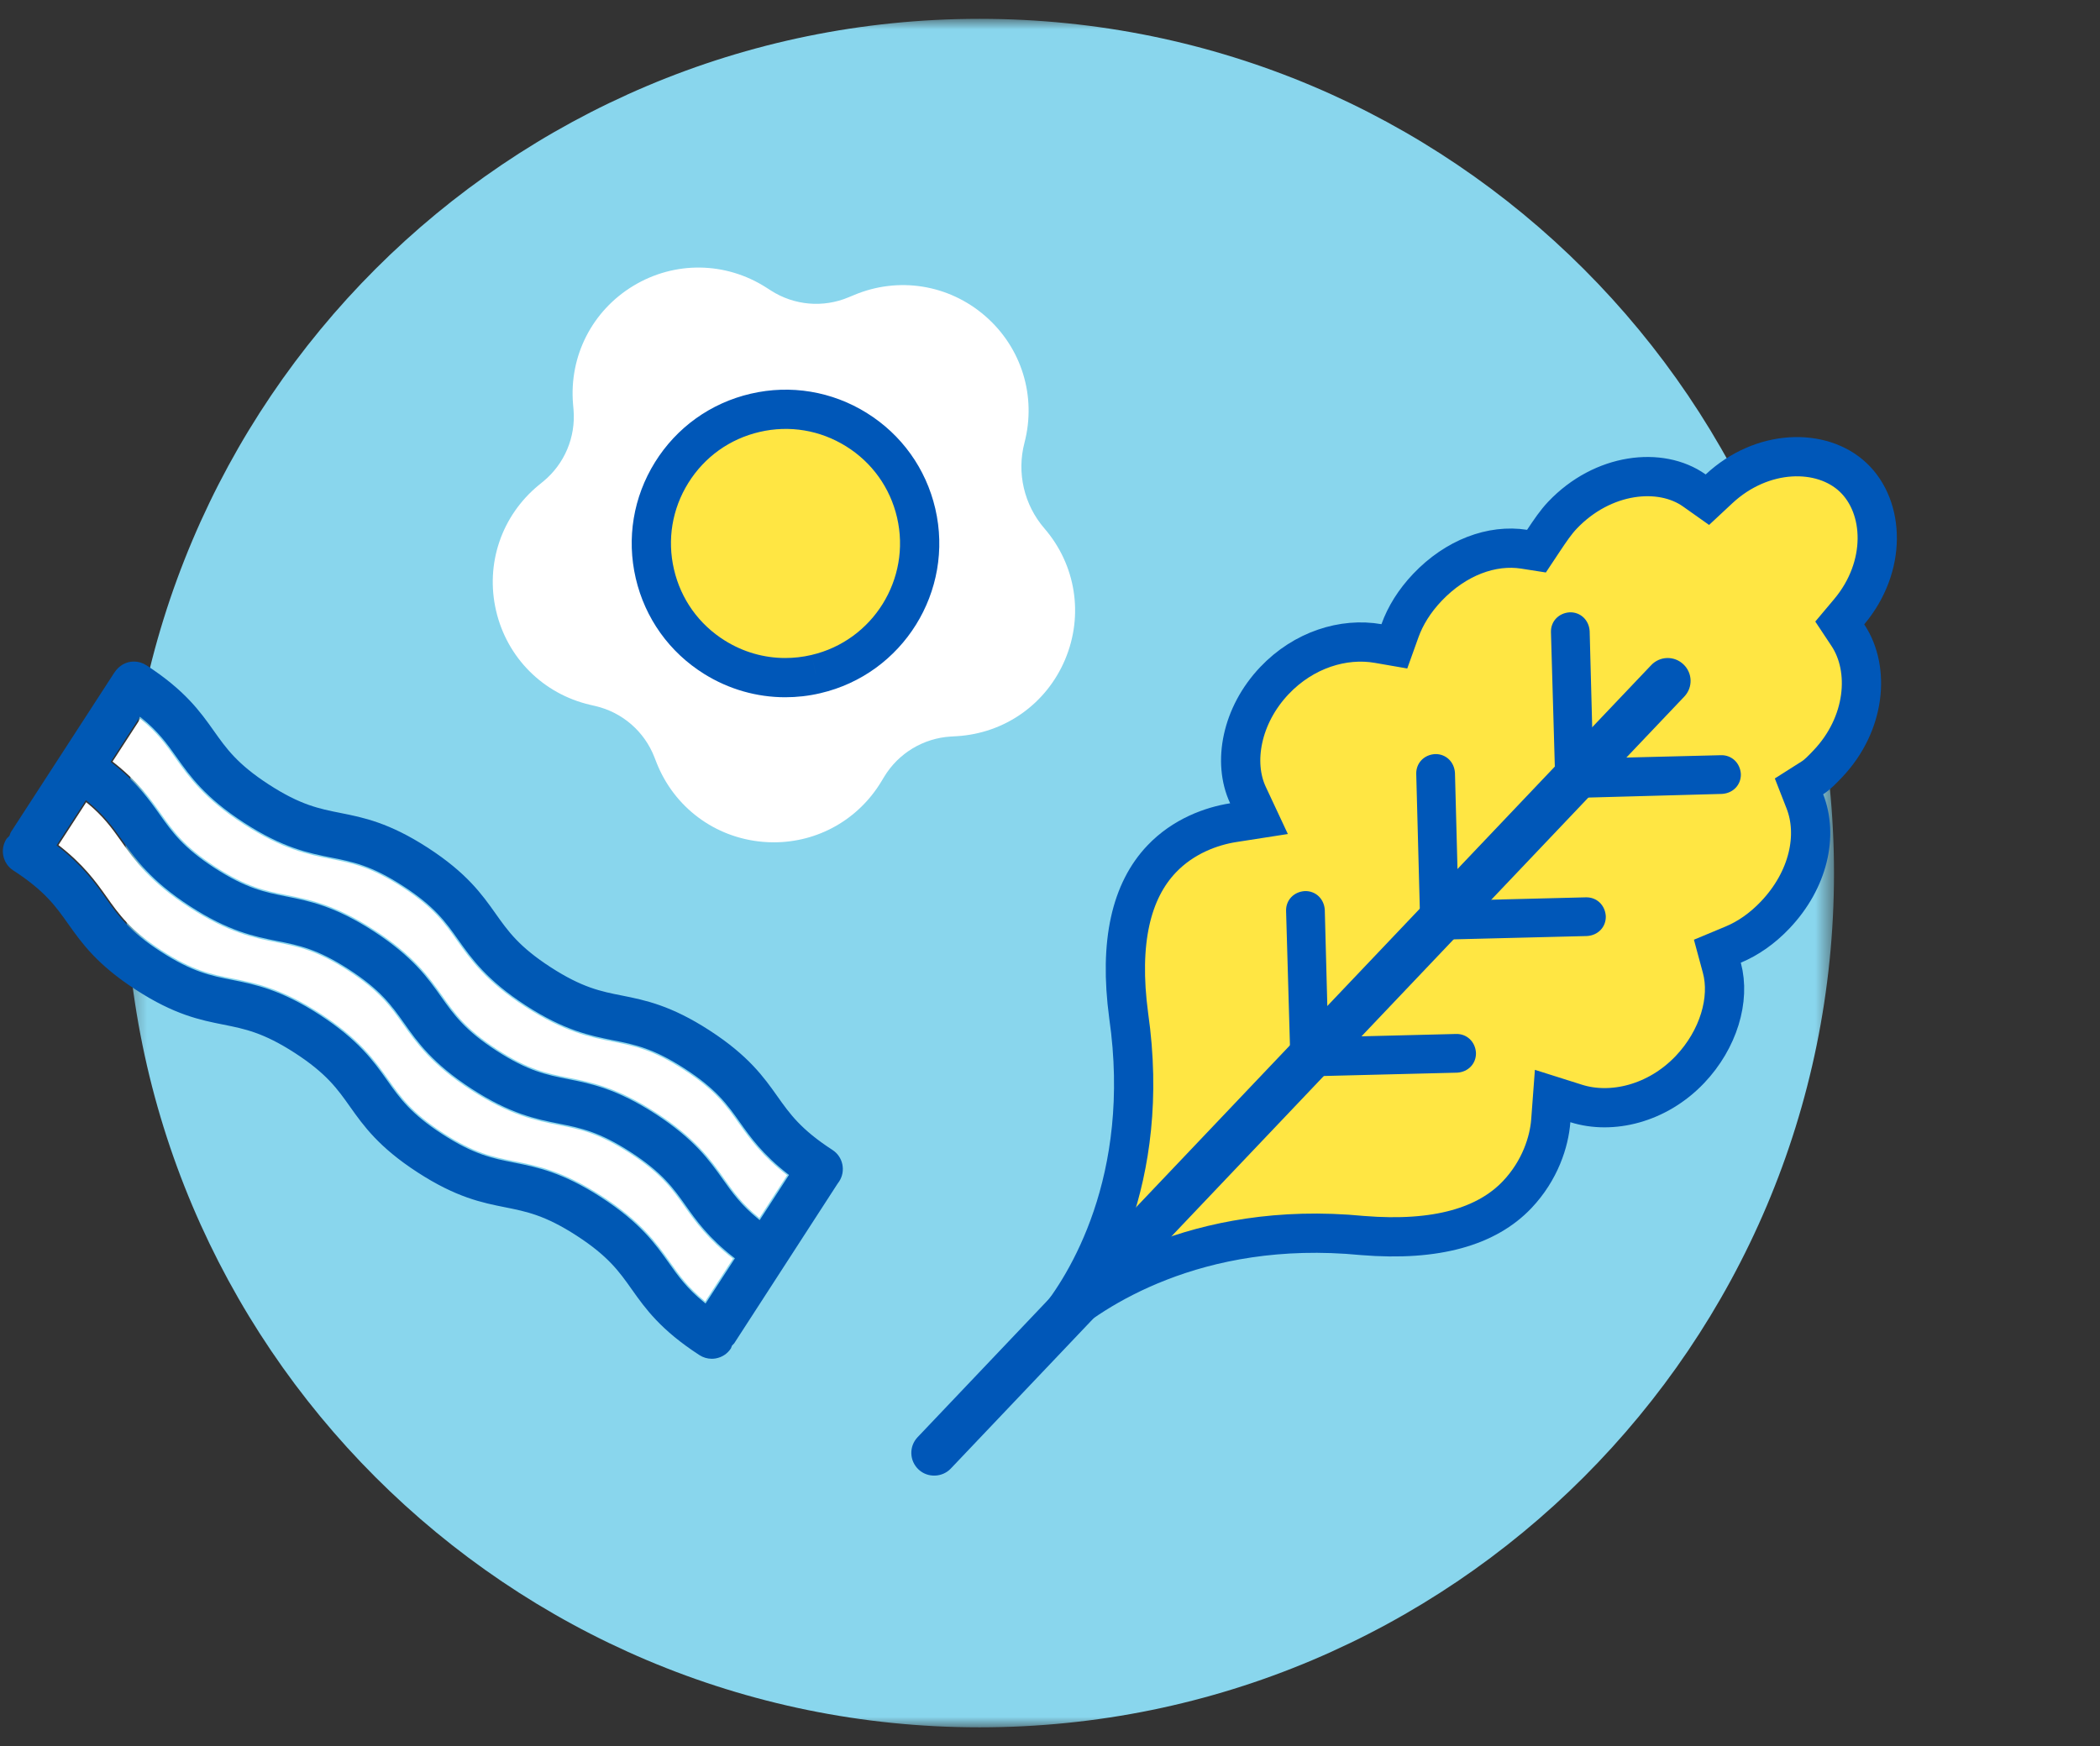
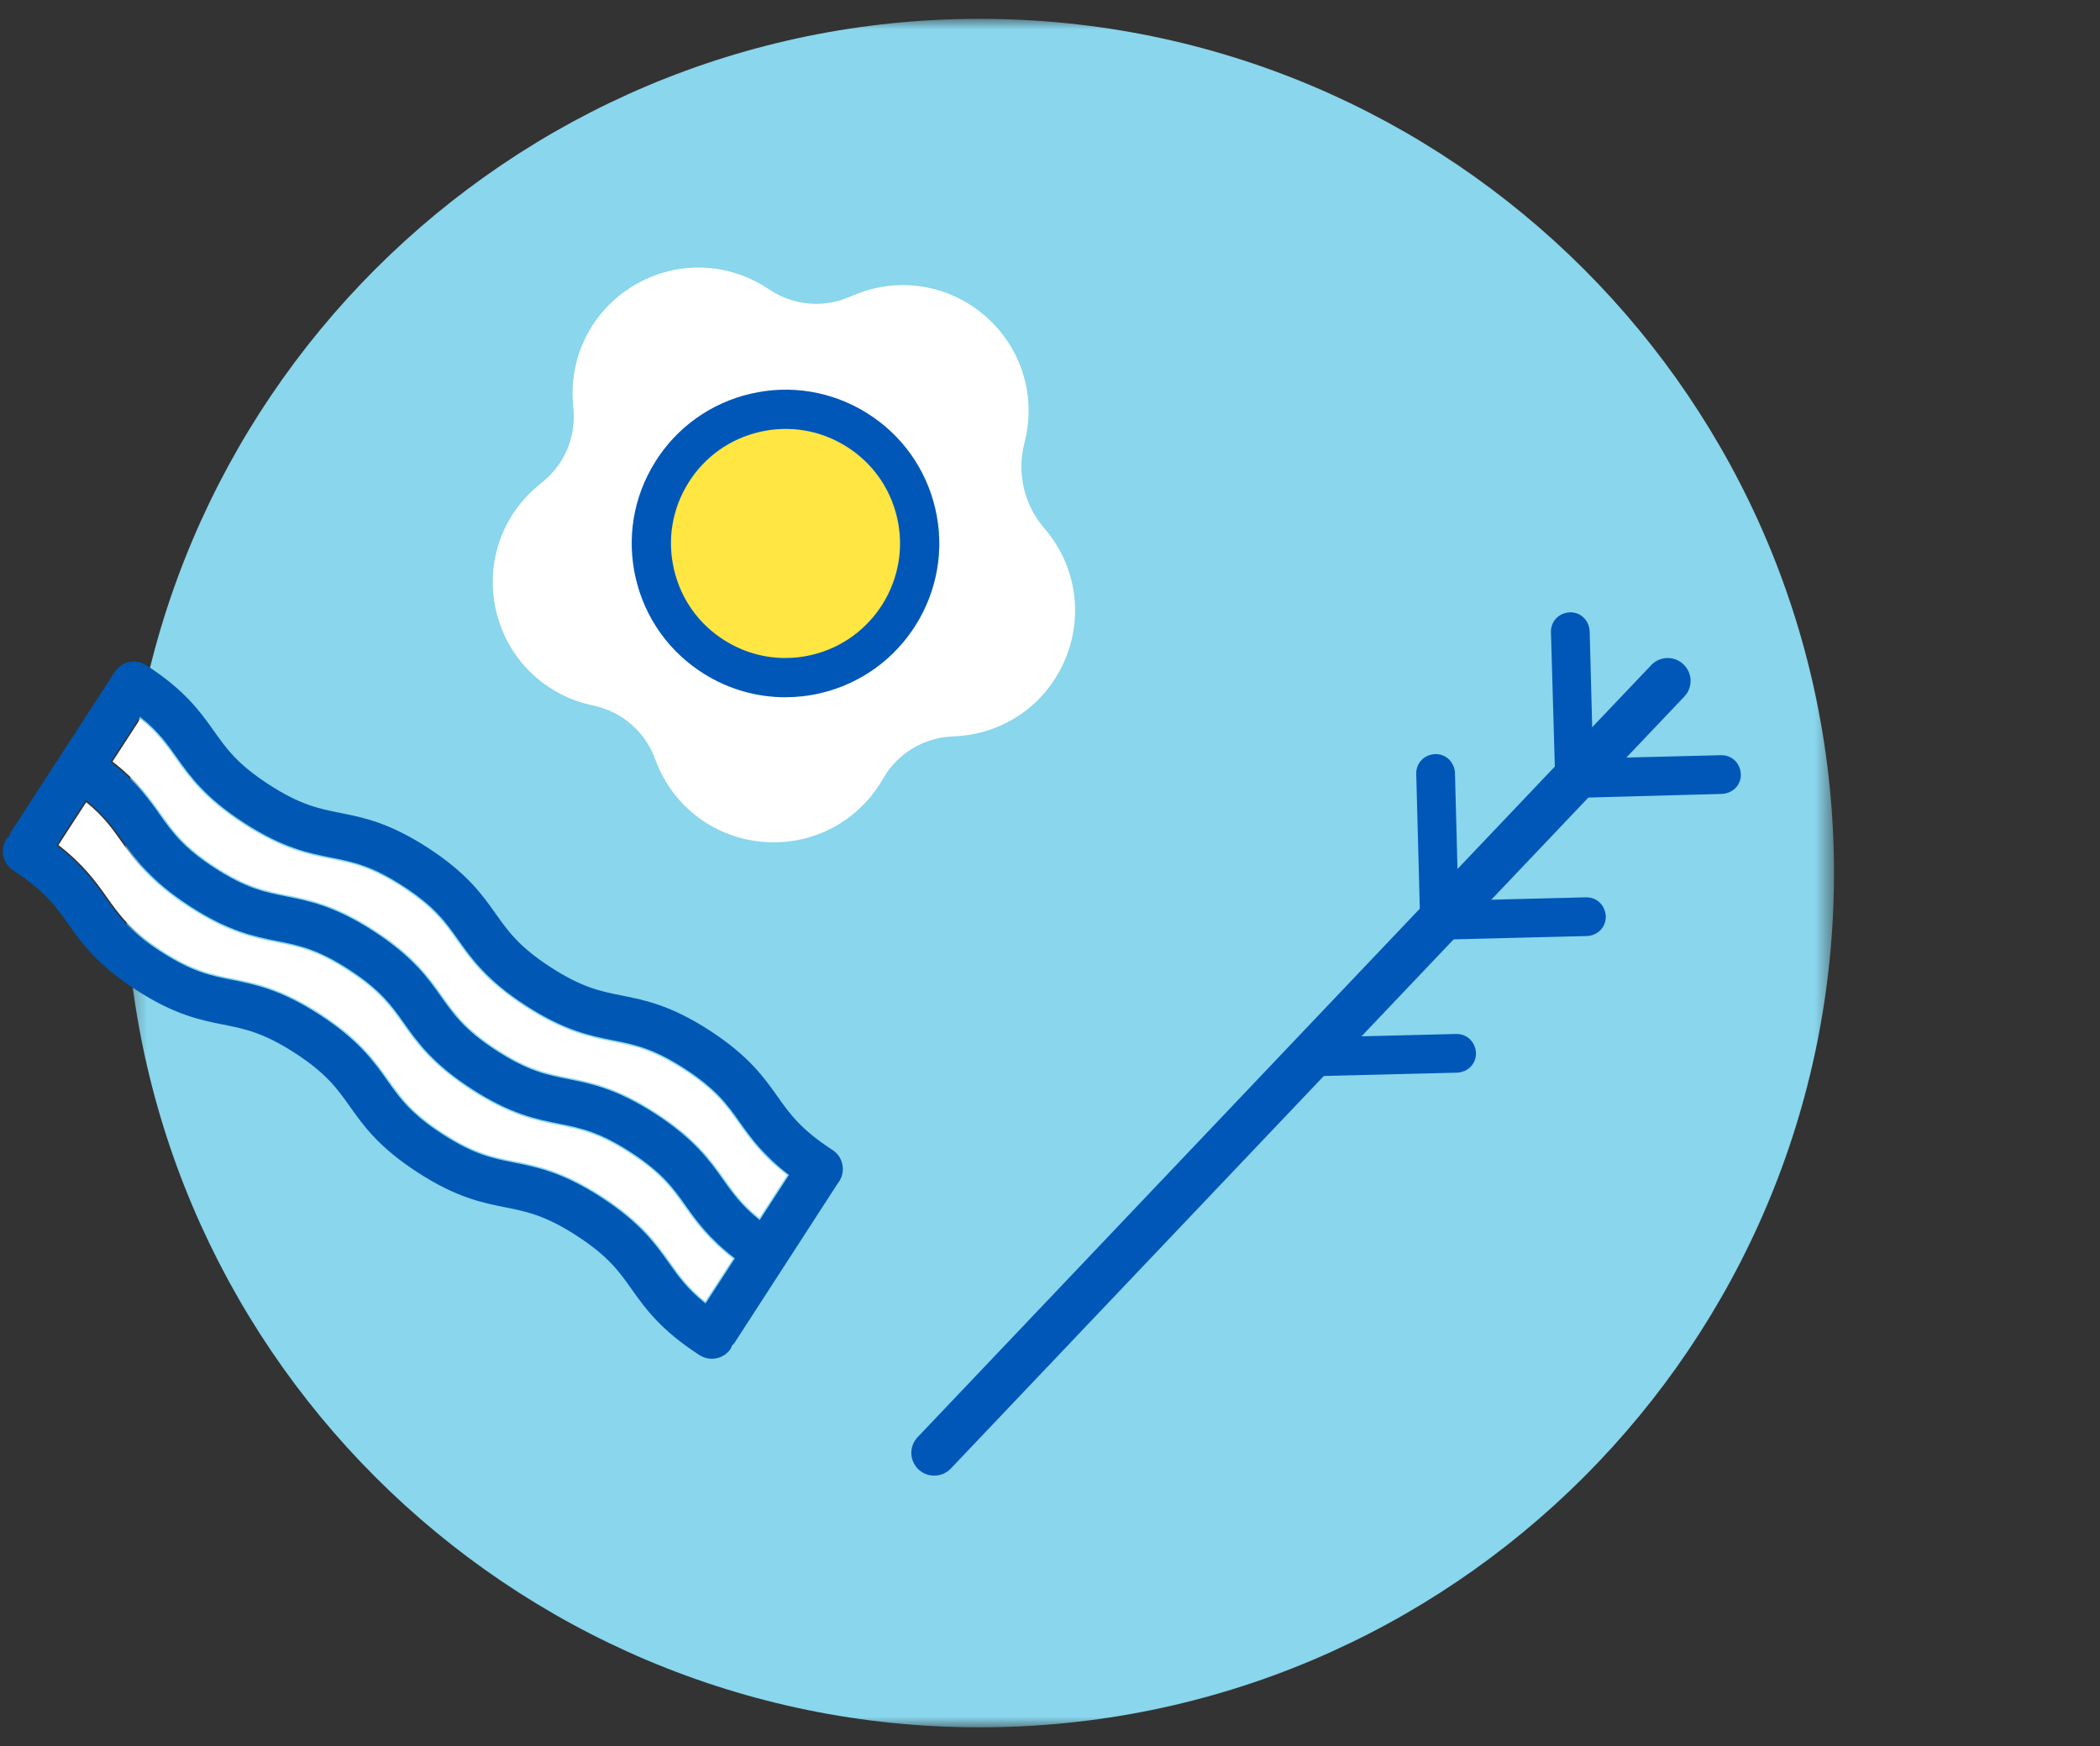
<svg xmlns="http://www.w3.org/2000/svg" width="107" height="89" viewBox="0 0 107 89" fill="none">
  <rect x="0" y="0" width="107" height="89" fill="#333333" stroke="none" />
  <mask id="mask0" mask-type="alpha" maskUnits="userSpaceOnUse" x="6" y="0" width="88" height="89">
    <path fill-rule="evenodd" clip-rule="evenodd" d="M6.378 0.96H93.447V88.03H6.378V0.96Z" fill="white" />
  </mask>
  <g mask="url(#mask0)">
    <path fill-rule="evenodd" clip-rule="evenodd" d="M93.447 44.495C93.447 68.538 73.956 88.03 49.912 88.03C25.869 88.03 6.378 68.538 6.378 44.495C6.378 20.451 25.869 0.96 49.912 0.96C73.956 0.96 93.447 20.451 93.447 44.495Z" fill="#89D6ED" />
  </g>
  <path fill-rule="evenodd" clip-rule="evenodd" d="M8.937 38.629C9.625 39.599 10.404 40.7 12.397 41.991C14.391 43.284 15.712 43.546 16.88 43.778C17.966 43.994 18.905 44.182 20.502 45.215C22.097 46.251 22.65 47.031 23.289 47.936C23.979 48.907 24.757 50.007 26.749 51.298C28.744 52.592 30.066 52.854 31.232 53.087C32.319 53.303 33.259 53.492 34.855 54.526C36.452 55.56 37.006 56.341 37.647 57.248C38.203 58.032 38.833 58.905 40.105 59.893L38.691 62.074C37.82 61.368 37.384 60.758 36.9 60.073C36.211 59.103 35.432 58.004 33.438 56.711C31.444 55.416 30.121 55.154 28.955 54.922C27.869 54.706 26.928 54.517 25.331 53.484C23.737 52.449 23.183 51.669 22.543 50.764C21.855 49.793 21.076 48.694 19.083 47.403C17.089 46.108 15.766 45.847 14.6 45.614C13.514 45.398 12.575 45.21 10.978 44.177C9.383 43.142 8.831 42.361 8.19 41.458C7.634 40.673 7.005 39.801 5.734 38.812L7.149 36.632C8.02 37.335 8.454 37.947 8.937 38.629Z" fill="white" />
  <path fill-rule="evenodd" clip-rule="evenodd" d="M34.144 64.329C33.456 63.358 32.676 62.259 30.682 60.966C28.687 59.671 27.364 59.41 26.199 59.177C25.112 58.96 24.172 58.772 22.576 57.739C20.979 56.703 20.427 55.923 19.787 55.019C19.099 54.048 18.319 52.949 16.326 51.657C14.333 50.364 13.011 50.102 11.844 49.868C10.758 49.653 9.818 49.466 8.223 48.43C6.627 47.394 6.074 46.616 5.434 45.709C4.878 44.925 4.25 44.053 2.978 43.066L4.394 40.883C5.262 41.588 5.697 42.2 6.181 42.881C6.868 43.853 7.647 44.95 9.641 46.242C11.633 47.535 12.956 47.797 14.122 48.03C15.208 48.246 16.148 48.434 17.745 49.469C19.34 50.504 19.892 51.284 20.533 52.188C21.22 53.158 22.001 54.258 23.993 55.55C25.987 56.843 27.31 57.106 28.476 57.338C29.563 57.555 30.502 57.743 32.098 58.777C33.696 59.812 34.249 60.592 34.89 61.499C35.447 62.284 36.076 63.157 37.348 64.145L35.933 66.326C35.064 65.625 34.628 65.012 34.144 64.329Z" fill="white" />
  <path fill-rule="evenodd" clip-rule="evenodd" d="M5.637 38.829L5.69 38.87C6.978 39.87 7.617 40.774 8.131 41.499C8.779 42.414 9.337 43.199 10.938 44.237C12.548 45.279 13.493 45.467 14.586 45.685C15.753 45.917 17.066 46.179 19.044 47.463C21.03 48.752 21.803 49.843 22.483 50.806C23.127 51.715 23.683 52.499 25.292 53.544C26.906 54.589 27.85 54.775 28.94 54.992C30.105 55.224 31.418 55.486 33.399 56.77C35.377 58.054 36.154 59.146 36.838 60.11C37.313 60.781 37.758 61.411 38.646 62.13L38.708 62.18L40.201 59.878L40.148 59.836C38.861 58.837 38.221 57.932 37.706 57.207C37.062 56.295 36.505 55.51 34.895 54.465C33.283 53.422 32.339 53.234 31.246 53.017C30.083 52.784 28.77 52.523 26.788 51.239C24.813 49.957 24.038 48.865 23.353 47.903C22.707 46.987 22.153 46.203 20.54 45.156C18.928 44.111 17.985 43.925 16.894 43.708C15.733 43.477 14.418 43.215 12.436 41.93C10.455 40.647 9.68 39.553 8.996 38.588C8.52 37.917 8.071 37.285 7.194 36.575L7.132 36.526L5.637 38.829ZM2.882 43.081L2.935 43.123C4.22 44.122 4.861 45.025 5.375 45.751C6.018 46.659 6.572 47.445 8.183 48.49C9.795 49.535 10.738 49.723 11.83 49.938C13.004 50.174 14.316 50.438 16.288 51.717C18.268 53.002 19.044 54.094 19.728 55.059C20.37 55.968 20.925 56.754 22.537 57.799C24.147 58.842 25.092 59.03 26.184 59.248C27.352 59.48 28.665 59.742 30.642 61.026C32.625 62.312 33.401 63.406 34.085 64.369C34.558 65.038 35.005 65.669 35.889 66.382L35.95 66.431L37.445 64.129L37.392 64.088C36.105 63.089 35.464 62.184 34.949 61.457C34.304 60.546 33.746 59.76 32.137 58.717C30.531 57.675 29.586 57.487 28.493 57.267C27.323 57.035 26.01 56.772 24.032 55.489C22.048 54.203 21.274 53.11 20.592 52.146C19.942 51.231 19.386 50.447 17.784 49.409C16.172 48.363 15.228 48.176 14.136 47.96C12.972 47.728 11.658 47.466 9.68 46.182C7.695 44.895 6.922 43.803 6.24 42.84C5.765 42.17 5.317 41.539 4.438 40.827L4.377 40.777L2.882 43.081ZM36.268 69.247C36.044 69.247 35.824 69.182 35.636 69.059C33.654 67.773 32.878 66.68 32.194 65.715C31.55 64.805 30.995 64.02 29.382 62.974C27.775 61.933 26.829 61.745 25.736 61.526C24.57 61.293 23.257 61.032 21.277 59.747C19.3 58.465 18.525 57.374 17.841 56.411C17.192 55.493 16.636 54.708 15.027 53.664C13.417 52.623 12.474 52.435 11.379 52.217C10.213 51.984 8.899 51.723 6.923 50.441C4.944 49.158 4.17 48.066 3.486 47.102C2.839 46.187 2.283 45.401 0.674 44.358C0.138 44.009 -0.017 43.289 0.331 42.752C0.35 42.723 0.378 42.698 0.407 42.672L0.484 42.591C0.526 42.468 0.538 42.432 0.557 42.403L5.816 34.293C6.062 33.911 6.427 33.714 6.821 33.714C7.046 33.714 7.264 33.778 7.454 33.901C9.432 35.184 10.208 36.278 10.892 37.243C11.537 38.154 12.091 38.939 13.701 39.983C15.312 41.026 16.256 41.213 17.348 41.431C18.516 41.663 19.829 41.926 21.806 43.208C23.783 44.49 24.559 45.582 25.242 46.546C25.889 47.46 26.444 48.246 28.054 49.29C29.669 50.335 30.612 50.523 31.702 50.738C32.866 50.971 34.179 51.233 36.16 52.517C38.142 53.804 38.918 54.896 39.602 55.861C40.247 56.771 40.804 57.558 42.414 58.603C42.674 58.771 42.854 59.03 42.918 59.333C42.983 59.638 42.927 59.948 42.758 60.209L42.676 60.325L37.407 68.463L37.297 68.575L37.242 68.718C37.064 68.992 36.788 69.173 36.464 69.23C36.4 69.241 36.335 69.247 36.268 69.247Z" fill="#0058B4" />
-   <path d="M77.302 60.883C75.769 62.496 73.216 63.275 69.425 62.966C60.896 62.139 55.573 65.841 53.769 67.427C55.319 65.55 58.717 60.17 57.508 51.754C57.005 47.983 57.652 45.393 59.185 43.779C60.288 42.617 61.726 42.099 62.834 41.926L64.149 41.721L63.585 40.515C62.808 38.852 63.255 36.453 64.939 34.681C66.428 33.113 68.453 32.488 70.217 32.795L71.046 32.939L71.33 32.147C71.602 31.386 72.067 30.631 72.727 29.936C74.182 28.405 76.02 27.734 77.655 27.989L78.287 28.088L78.641 27.555C78.984 27.041 79.272 26.613 79.611 26.256C81.665 24.094 84.613 23.778 86.33 24.995L86.995 25.466L87.59 24.911C89.784 22.868 92.824 22.81 94.429 24.334C96.037 25.862 96.146 28.884 94.221 31.175L93.74 31.747L94.153 32.37C95.314 34.122 95.045 36.912 93.133 38.924C92.848 39.225 92.595 39.483 92.359 39.633L91.663 40.075L91.963 40.842C92.637 42.563 92.159 44.83 90.449 46.63C89.79 47.324 89.06 47.827 88.314 48.138L87.504 48.476L87.733 49.323C88.168 50.926 87.561 52.974 86.107 54.505C84.443 56.256 82.11 56.806 80.315 56.237L79.11 55.856L79.016 57.116C78.936 58.183 78.472 59.65 77.302 60.883Z" fill="#FFE643" stroke="#0057B8" stroke-width="2" />
  <path d="M46.799 74.886C46.33 74.441 46.311 73.71 46.755 73.242L84.132 33.898C84.576 33.43 85.307 33.412 85.775 33.857C86.244 34.302 86.263 35.032 85.819 35.5L48.442 74.845C48.016 75.294 47.267 75.331 46.799 74.886Z" fill="#0057B8" />
-   <path d="M66.035 54.524C65.81 54.31 65.75 54.111 65.742 53.818L65.529 46.422C65.514 45.875 65.923 45.444 66.489 45.412C67.037 45.398 67.468 45.808 67.501 46.373L67.697 53.788C67.711 54.336 67.302 54.766 66.737 54.799C66.445 54.806 66.241 54.72 66.035 54.524Z" fill="#0057B8" />
  <path d="M72.65 47.561C72.425 47.347 72.365 47.148 72.357 46.855L72.161 39.441C72.147 38.893 72.556 38.462 73.122 38.43C73.669 38.416 74.101 38.826 74.134 39.392L74.329 46.806C74.344 47.354 73.935 47.785 73.369 47.817C73.059 47.843 72.856 47.757 72.65 47.561Z" fill="#0057B8" />
  <path d="M79.531 40.317C79.306 40.103 79.246 39.904 79.238 39.612L79.025 32.216C79.01 31.668 79.419 31.238 79.985 31.205C80.533 31.191 80.964 31.601 80.997 32.167L81.193 39.581C81.207 40.129 80.799 40.56 80.233 40.592C79.941 40.599 79.737 40.513 79.531 40.317Z" fill="#0057B8" />
  <path d="M66.11 54.595C65.885 54.381 65.825 54.182 65.817 53.889C65.803 53.342 66.212 52.911 66.778 52.879L74.192 52.694C74.74 52.68 75.171 53.09 75.204 53.656C75.219 54.203 74.81 54.634 74.244 54.666L66.829 54.851C66.519 54.877 66.316 54.791 66.11 54.595Z" fill="#0057B8" />
  <path d="M72.725 47.632C72.5 47.418 72.44 47.219 72.432 46.927C72.418 46.379 72.826 45.948 73.392 45.916L80.807 45.731C81.355 45.718 81.786 46.127 81.819 46.693C81.834 47.241 81.425 47.671 80.859 47.703L73.444 47.888C73.134 47.914 72.931 47.828 72.725 47.632Z" fill="#0057B8" />
  <path d="M79.606 40.388C79.381 40.175 79.321 39.975 79.313 39.683C79.299 39.135 79.708 38.705 80.273 38.672L87.688 38.487C88.236 38.474 88.667 38.883 88.701 39.449C88.715 39.997 88.306 40.427 87.74 40.46L80.308 40.663C80.016 40.67 79.812 40.584 79.606 40.388Z" fill="#0057B8" />
  <path fill-rule="evenodd" clip-rule="evenodd" d="M30.059 35.917L30.342 35.983C31.709 36.303 32.831 37.274 33.34 38.58L33.446 38.851C34.342 41.14 36.421 42.692 38.869 42.903C39.056 42.919 39.243 42.927 39.429 42.927C41.666 42.927 43.727 41.776 44.902 39.834L45.052 39.586C45.778 38.385 47.048 37.619 48.449 37.536L48.738 37.519C51.193 37.375 53.311 35.879 54.268 33.615C55.224 31.35 54.821 28.788 53.214 26.929C52.178 25.729 51.798 24.097 52.199 22.566C52.82 20.187 52.051 17.71 50.193 16.1C48.335 14.492 45.773 14.084 43.51 15.038L43.241 15.149C41.947 15.696 40.469 15.568 39.286 14.81L39.045 14.656C36.973 13.329 34.38 13.294 32.276 14.563C30.172 15.834 28.992 18.143 29.198 20.594L29.223 20.88C29.34 22.28 28.763 23.646 27.678 24.537L27.455 24.719C25.555 26.278 24.72 28.734 25.277 31.128C25.834 33.521 27.668 35.357 30.059 35.917" fill="white" />
  <path fill-rule="evenodd" clip-rule="evenodd" d="M36.411 33.499C37.508 34.182 38.749 34.534 40.01 34.534C40.529 34.534 41.053 34.475 41.573 34.353C45.243 33.5 47.535 29.817 46.681 26.147C46.266 24.368 45.185 22.859 43.636 21.894C42.087 20.93 40.255 20.624 38.475 21.039C36.697 21.453 35.186 22.535 34.222 24.084C33.257 25.634 32.953 27.467 33.367 29.245C33.781 31.024 34.861 32.534 36.411 33.499" fill="#FFE643" />
  <path d="M41.573 34.353L41.346 33.379L41.344 33.38L41.573 34.353ZM46.681 26.147L47.655 25.92L47.655 25.92L46.681 26.147ZM43.636 21.894L44.164 21.046L44.164 21.045L43.636 21.894ZM38.475 21.039L38.702 22.013L38.702 22.013L38.475 21.039ZM34.222 24.084L35.071 24.612L35.071 24.612L34.222 24.084ZM33.367 29.245L34.341 29.018L34.341 29.018L33.367 29.245ZM35.882 34.348C37.138 35.13 38.561 35.534 40.01 35.534V33.534C38.936 33.534 37.879 33.235 36.94 32.65L35.882 34.348ZM40.01 35.534C40.605 35.534 41.206 35.467 41.801 35.327L41.344 33.38C40.901 33.484 40.454 33.534 40.01 33.534V35.534ZM41.799 35.327C46.008 34.349 48.635 30.128 47.655 25.92L45.707 26.374C46.436 29.506 44.478 32.651 41.346 33.379L41.799 35.327ZM47.655 25.92C47.18 23.883 45.939 22.15 44.164 21.046L43.107 22.743C44.432 23.568 45.353 24.853 45.707 26.374L47.655 25.92ZM44.164 21.045C42.391 19.942 40.287 19.59 38.248 20.065L38.702 22.013C40.222 21.659 41.782 21.919 43.108 22.744L44.164 21.045ZM38.248 20.065C36.212 20.539 34.477 21.781 33.373 23.556L35.071 24.612C35.895 23.288 37.182 22.367 38.702 22.013L38.248 20.065ZM33.373 23.556C32.269 25.331 31.919 27.435 32.393 29.472L34.341 29.018C33.987 27.499 34.246 25.938 35.071 24.612L33.373 23.556ZM32.393 29.472C32.867 31.509 34.108 33.243 35.882 34.348L36.94 32.65C35.615 31.825 34.694 30.539 34.341 29.018L32.393 29.472Z" fill="#0057B8" />
</svg>